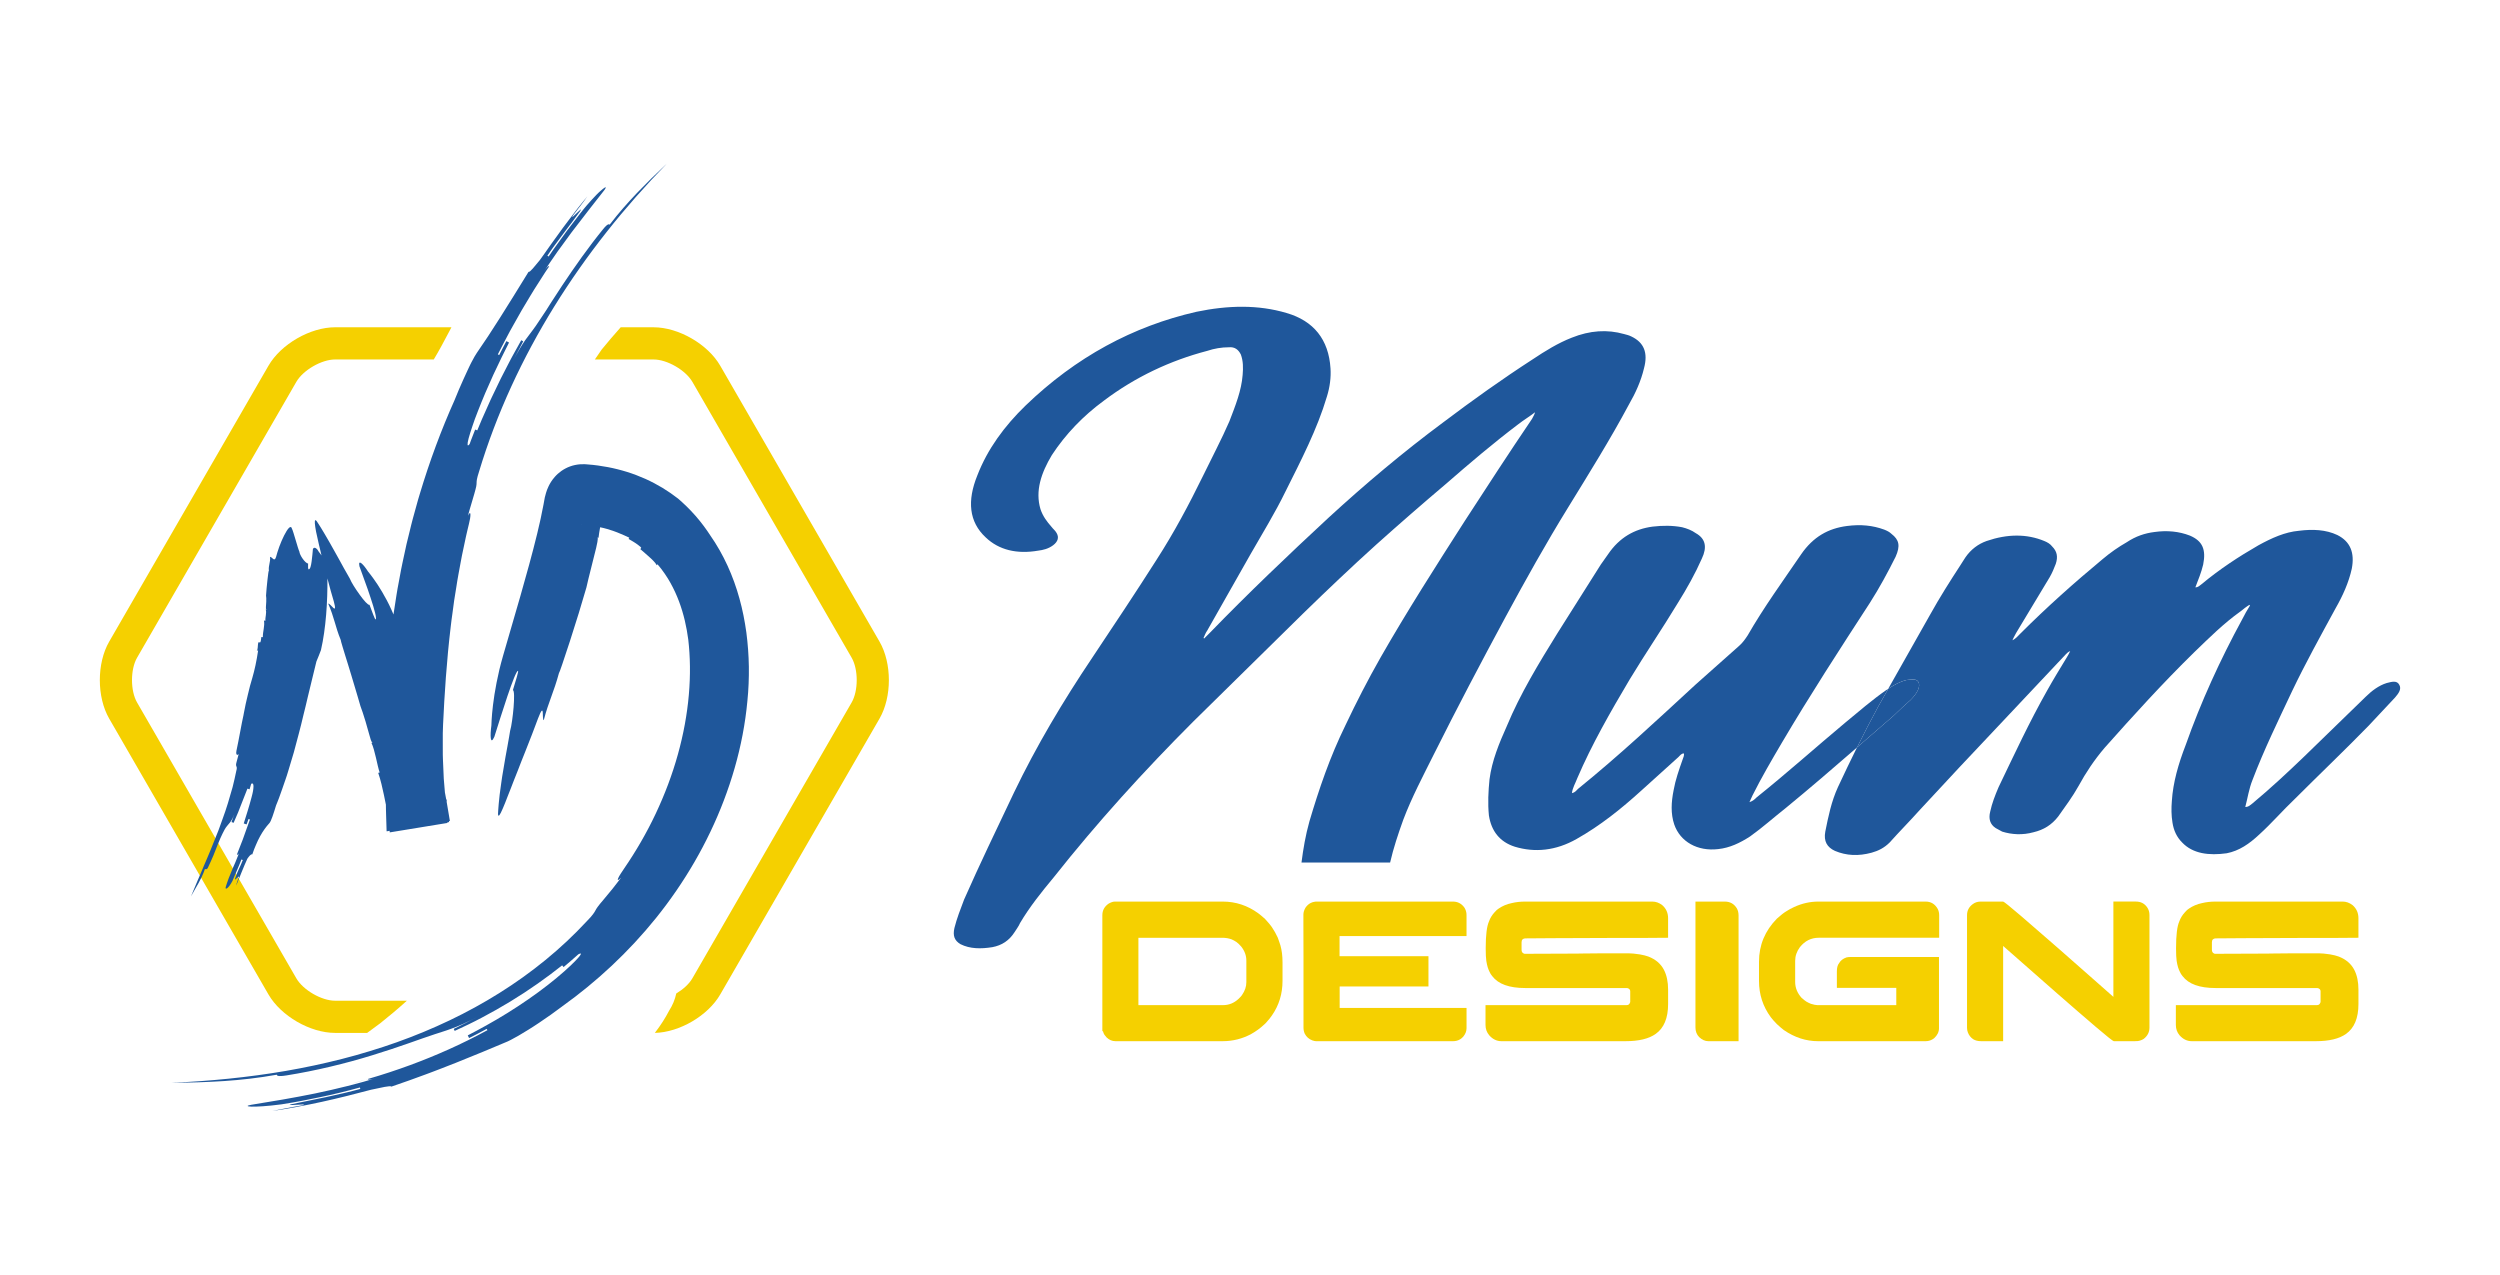
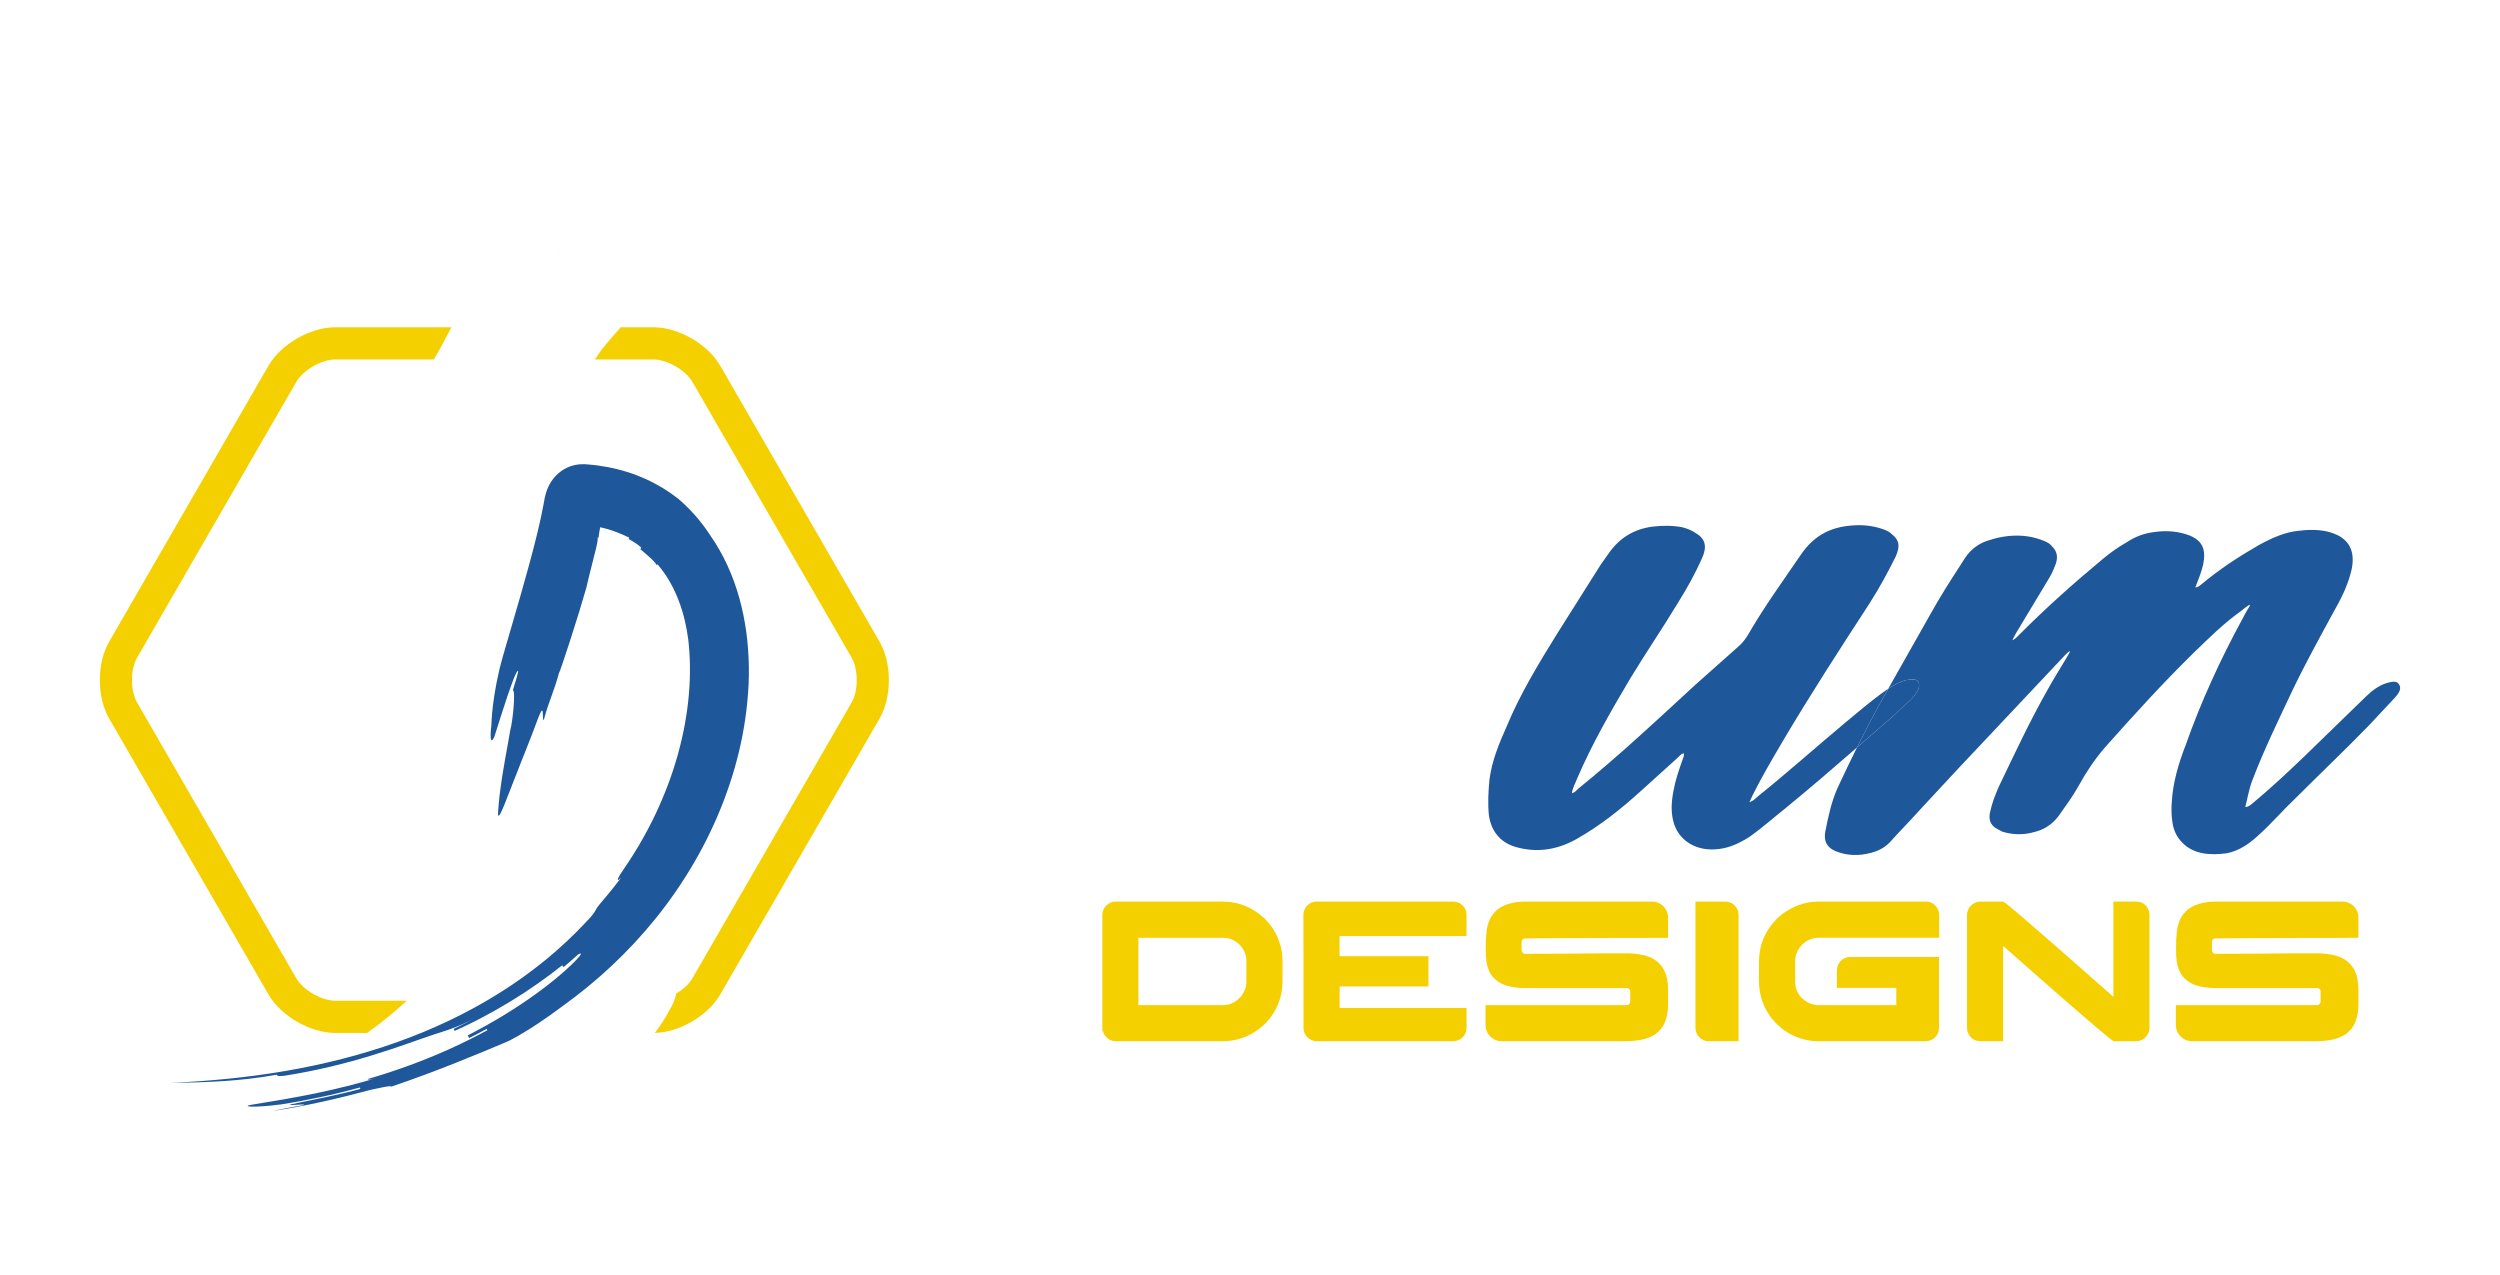
<svg xmlns="http://www.w3.org/2000/svg" version="1.1" id="Calque_1" x="0px" y="0px" width="185px" height="94.333px" viewBox="0 0 185 94.333" enable-background="new 0 0 185 94.333" xml:space="preserve">
  <g>
    <path fill="#F5D000" d="M24.797,76.435h2.372c0.326-0.234,0.648-0.474,0.969-0.714c0.674-0.535,1.334-1.089,1.97-1.668h-5.311   c-1.001,0-2.368-0.791-2.868-1.657L10.143,51.983c-0.5-0.867-0.5-2.446,0-3.313l11.786-20.413c0.5-0.866,1.867-1.656,2.868-1.656   h7.302c0.406-0.675,0.776-1.375,1.144-2.072c0.055-0.104,0.109-0.207,0.163-0.311h-8.608c-1.843,0-4.01,1.25-4.932,2.847   L8.079,47.481c-0.922,1.596-0.922,4.098,0,5.694l11.786,20.412C20.787,75.183,22.954,76.435,24.797,76.435z" />
    <path fill="#F5D000" d="M65.085,47.481L53.299,27.066c-0.921-1.597-3.087-2.847-4.932-2.847h-2.435   c-0.48,0.54-0.953,1.087-1.409,1.649c-0.174,0.241-0.34,0.485-0.503,0.733h4.347c1.001,0,2.368,0.79,2.869,1.656l11.786,20.413   c0.5,0.867,0.5,2.446,0,3.313L51.236,72.396c-0.242,0.42-0.685,0.817-1.192,1.122c-0.097,0.449-0.274,0.877-0.533,1.28   c-0.289,0.558-0.628,1.079-1.008,1.577c-0.013,0.019-0.028,0.038-0.043,0.06c1.823-0.043,3.933-1.275,4.839-2.848l11.786-20.412   C66.007,51.58,66.007,49.077,65.085,47.481z" />
    <g>
      <path fill="#1F579B" d="M17.373,63.634L17.373,63.634c0.019-0.048,0.038-0.097,0.057-0.143c-0.014,0.035-0.027,0.067-0.041,0.103    C17.384,63.607,17.378,63.621,17.373,63.634z" />
-       <path fill="#1F579B" d="M17.45,63.441c-0.007,0.016-0.013,0.035-0.02,0.051C17.437,63.476,17.443,63.457,17.45,63.441z" />
      <path fill="#1F579B" d="M17.263,63.912c-0.019,0.043-0.036,0.083-0.05,0.116C17.229,63.99,17.247,63.949,17.263,63.912z" />
      <path fill="#1F579B" d="M17.289,63.85c0.002-0.005,0.005-0.011,0.008-0.019c-0.011,0.027-0.023,0.054-0.034,0.081    C17.271,63.89,17.279,63.872,17.289,63.85z" />
-       <path fill="#1F579B" d="M14.946,64.848c0.081-0.169,0.151-0.35,0.22-0.546c0.051,0.024,0.153,0.067,0.234-0.124    c0.135-0.28,0.264-0.579,0.392-0.872c0.121-0.299,0.232-0.595,0.346-0.872c0.112-0.277,0.221-0.533,0.331-0.751    c0.106-0.221,0.206-0.406,0.312-0.533c0.123-0.178,0.349-0.315,0.561-0.907c-0.071,0.196-0.141,0.393-0.212,0.589    c0.052,0.019,0.157,0.057,0.157,0.057c0.083-0.191,0.172-0.396,0.262-0.608c0.023-0.051,0.046-0.105,0.069-0.159    c0.021-0.054,0.043-0.108,0.064-0.164c0.042-0.108,0.086-0.218,0.129-0.329c0.171-0.438,0.348-0.877,0.499-1.27    c0,0,0.106,0.033,0.159,0.049l0.12-0.404c0.124-0.073,0.171,0.011,0.169,0.194c0,0.091-0.013,0.207-0.035,0.339    c-0.023,0.135-0.061,0.283-0.103,0.444c-0.165,0.641-0.422,1.448-0.583,1.954c0.052,0.019,0.157,0.054,0.209,0.073l0.144-0.401    l0.105,0.038c-0.109,0.301-0.211,0.589-0.313,0.869c-0.05,0.143-0.1,0.28-0.149,0.42c-0.024,0.07-0.05,0.137-0.074,0.207    l-0.081,0.205c-0.106,0.272-0.212,0.546-0.321,0.823c-0.014,0.032-0.026,0.064-0.039,0.097c0.004-0.011,0.008-0.019,0.012-0.03    c0.051,0.021,0.104,0.043,0.18-0.156c-0.077,0.199-0.163,0.409-0.251,0.625c-0.021,0.054-0.044,0.107-0.066,0.161    c-0.024,0.057-0.048,0.11-0.073,0.165c-0.047,0.11-0.094,0.218-0.141,0.328c-0.19,0.441-0.361,0.891-0.482,1.302    c-0.04,0.215,0.208,0.094,0.507-0.476c0.126-0.296,0.231-0.543,0.336-0.789c0.052-0.124,0.105-0.248,0.159-0.377    c0.052-0.132,0.106-0.269,0.166-0.419l0.102,0.043c-0.039,0.1-0.086,0.21-0.137,0.328c-0.05,0.116-0.11,0.237-0.164,0.361    c-0.112,0.242-0.217,0.49-0.276,0.7c-0.032,0.22,0.323-0.331,0.29-0.113c-0.085,0.199-0.168,0.398-0.202,0.619    c0.126-0.298,0.261-0.651,0.402-1c0.037-0.089,0.071-0.175,0.108-0.261c0.036-0.086,0.072-0.172,0.106-0.256    c0.069-0.169,0.139-0.328,0.21-0.476c0.13-0.18,0.261-0.36,0.365-0.32c0.084-0.255,0.179-0.495,0.278-0.718    c0.094-0.226,0.194-0.433,0.3-0.624c0.211-0.385,0.444-0.705,0.686-0.969c0.128-0.126,0.323-0.748,0.495-1.313    c0.032-0.078,0.063-0.156,0.095-0.234c0.044-0.108,0.088-0.215,0.127-0.326c0.078-0.221,0.157-0.441,0.236-0.662    c0.077-0.22,0.155-0.444,0.231-0.667c0.038-0.11,0.078-0.224,0.113-0.334l0.104-0.339c0.139-0.452,0.273-0.907,0.408-1.361    c0.123-0.458,0.244-0.915,0.365-1.37c0.127-0.455,0.229-0.915,0.34-1.367c0.11-0.455,0.229-0.904,0.327-1.356    c0.104-0.45,0.211-0.894,0.323-1.332c0.101-0.441,0.206-0.875,0.317-1.302c0.043-0.105,0.109-0.264,0.173-0.42    c0.066-0.159,0.123-0.317,0.164-0.425c0.369-1.597,0.494-3.614,0.478-5.304c0.169,0.639,0.328,1.243,0.475,1.71    c0.152,0.554,0.083,0.579-0.036,0.472c-0.121-0.106-0.3-0.343-0.379-0.313c0.229,0.521,0.35,0.931,0.474,1.34    c0.123,0.41,0.235,0.822,0.453,1.348c-0.012,0.005,0.047,0.21,0.146,0.541c0.05,0.167,0.11,0.363,0.178,0.583    c0.068,0.218,0.146,0.458,0.222,0.713c0.152,0.511,0.33,1.068,0.484,1.604c0.081,0.269,0.159,0.53,0.231,0.775    c0.074,0.245,0.137,0.477,0.198,0.681c0,0,0.054,0.132,0.166,0.468c0.117,0.336,0.277,0.88,0.504,1.701    c0.144,0.549,0.198,0.536,0.252,0.522c-0.054,0.014-0.054,0.014-0.108,0.027c0.124,0.261,0.235,0.673,0.33,1.09    c0.096,0.415,0.183,0.832,0.277,1.101c-0.054,0.014-0.054,0.014-0.108,0.027c0.094,0.269,0.168,0.543,0.238,0.818    c0.067,0.274,0.132,0.551,0.188,0.829c0.047,0.237,0.094,0.471,0.143,0.708c0,0.016,0,0.03,0,0.046    c-0.001,0.105,0.001,0.212,0.005,0.326c0.003,0.11,0.007,0.223,0.009,0.336c0.014,0.455,0.027,0.909,0.037,1.213    c0.001,0.016,0.002,0.032,0.005,0.051l0.221-0.038c0.005,0.049,0.008,0.089,0.006,0.116l4.261-0.697    c0.002-0.032,0.008-0.048,0.017-0.051c0.055-0.008,0.055-0.008,0.11-0.013c0-0.024-0.001-0.048-0.002-0.073l0.066-0.011    c-0.071-0.46-0.151-0.931-0.237-1.407c-0.005-0.105,0.001-0.169,0.028-0.172c-0.03,0.003-0.043,0.005-0.058,0.005    c-0.032-0.177-0.066-0.358-0.101-0.538c-0.031-0.355-0.06-0.694-0.085-1.022c-0.024-0.495-0.043-0.966-0.061-1.418    c-0.012-0.224-0.011-0.447-0.011-0.665c-0.001-0.218-0.001-0.434-0.001-0.646c0-0.215-0.001-0.425,0.001-0.635    c0.007-0.209,0.014-0.417,0.02-0.627c0.103-2.223,0.263-4.714,0.568-7.267c0.031-0.318,0.082-0.638,0.124-0.958    c0.043-0.32,0.086-0.642,0.129-0.962c0.051-0.32,0.104-0.642,0.155-0.962c0.052-0.318,0.096-0.64,0.159-0.958    c0.059-0.319,0.119-0.637,0.176-0.954c0.031-0.159,0.057-0.317,0.09-0.475c0.034-0.157,0.067-0.313,0.1-0.471    c0.067-0.313,0.133-0.625,0.198-0.935c0.031-0.156,0.071-0.31,0.107-0.463c0.037-0.153,0.074-0.307,0.11-0.458    c0.141-0.537,0.176-1.107-0.073-0.598c0.067-0.271,0.151-0.538,0.229-0.807c0.079-0.268,0.157-0.537,0.237-0.805    c0.075-0.269,0.122-0.437,0.145-0.558s0.026-0.194,0.027-0.267c0.003-0.146,0.007-0.292,0.181-0.826    c1.294-4.301,3.21-8.415,5.575-12.233c2.368-3.82,5.181-7.345,8.314-10.552c-0.402,0.39-0.783,0.753-1.153,1.103    c-0.361,0.359-0.705,0.71-1.049,1.062c-0.677,0.715-1.336,1.447-2.02,2.341c-0.042-0.035-0.131-0.106-0.484,0.333    c-1.072,1.312-2.128,2.814-3.027,4.167c-0.221,0.34-0.435,0.67-0.64,0.982c-0.051,0.078-0.103,0.155-0.152,0.231    c-0.051,0.076-0.097,0.153-0.144,0.228c-0.095,0.149-0.187,0.294-0.275,0.435c-0.181,0.278-0.35,0.534-0.509,0.763    c-0.152,0.233-0.292,0.438-0.421,0.609c-0.162,0.233-0.35,0.452-0.599,0.802c-0.121,0.176-0.256,0.386-0.411,0.646    c-0.078,0.13-0.16,0.273-0.248,0.431c-0.086,0.157-0.184,0.327-0.276,0.52c0.032-0.063,0.062-0.128,0.096-0.191l0.098-0.188    l0.199-0.378l0.396-0.756c-0.05-0.027-0.146-0.08-0.146-0.08c-0.139,0.25-0.281,0.507-0.428,0.771    c-0.072,0.132-0.145,0.265-0.22,0.398c-0.037,0.067-0.076,0.134-0.11,0.203c-0.037,0.068-0.071,0.138-0.108,0.207    c-0.143,0.278-0.288,0.56-0.435,0.844c-0.073,0.141-0.146,0.284-0.219,0.426c-0.07,0.144-0.139,0.289-0.208,0.433    c-0.139,0.291-0.279,0.58-0.417,0.868c-0.034,0.072-0.069,0.144-0.103,0.215c-0.034,0.073-0.066,0.146-0.098,0.218    c-0.064,0.144-0.128,0.288-0.192,0.431c-0.128,0.285-0.253,0.566-0.376,0.842c-0.119,0.277-0.229,0.55-0.339,0.814    c0,0-0.104-0.04-0.156-0.061l-0.208,0.534l-0.104,0.268c-0.034,0.089-0.064,0.18-0.097,0.269c-0.093,0.12-0.142,0.13-0.152,0.054    c-0.005-0.039-0.001-0.1,0.011-0.179c0.012-0.079,0.033-0.18,0.065-0.296c0.063-0.23,0.156-0.529,0.273-0.876    c0.058-0.173,0.123-0.359,0.191-0.554c0.069-0.195,0.151-0.396,0.233-0.606c0.083-0.208,0.168-0.425,0.257-0.647    c0.089-0.221,0.178-0.448,0.279-0.672c0.199-0.451,0.401-0.911,0.601-1.359c0.211-0.443,0.418-0.877,0.611-1.281    c0.094-0.203,0.194-0.395,0.287-0.577c0.092-0.182,0.179-0.355,0.26-0.517c-0.048-0.025-0.146-0.077-0.196-0.104l-0.269,0.514    c-0.089,0.171-0.182,0.34-0.264,0.515l-0.099-0.05c0.093-0.196,0.198-0.385,0.294-0.574c0.1-0.19,0.198-0.377,0.295-0.563    c0.098-0.186,0.193-0.37,0.291-0.553c0.101-0.18,0.2-0.359,0.3-0.537c0.202-0.355,0.394-0.709,0.596-1.056    c0.206-0.344,0.41-0.686,0.616-1.029c0.2-0.344,0.418-0.678,0.635-1.017c0.108-0.168,0.217-0.338,0.324-0.508    c0.055-0.085,0.109-0.171,0.164-0.256c0.055-0.086,0.113-0.168,0.171-0.253c0.124-0.182,0.248-0.366,0.373-0.55    c-0.099,0.146-0.188,0.278-0.261,0.386c-0.024-0.016-0.047-0.031-0.105,0.018c-0.028,0.024-0.067,0.064-0.118,0.127    c-0.042,0.055-0.096,0.125-0.159,0.221c0.067-0.105,0.14-0.207,0.212-0.313c0.083-0.124,0.169-0.249,0.255-0.375    c0.175-0.251,0.353-0.51,0.533-0.772c0.187-0.257,0.378-0.517,0.569-0.779c0.096-0.132,0.192-0.263,0.288-0.395l0.144-0.199    c0.048-0.066,0.099-0.129,0.149-0.195c0.792-1.042,1.597-2.071,2.317-2.985c0.169-0.238,0.128-0.274-0.105-0.092    c-0.059,0.046-0.129,0.106-0.211,0.18c-0.081,0.074-0.178,0.16-0.279,0.267c-0.203,0.21-0.451,0.479-0.738,0.81    c-0.07,0.084-0.137,0.168-0.205,0.249c-0.066,0.082-0.133,0.161-0.194,0.243c-0.124,0.16-0.245,0.316-0.36,0.468    c-0.234,0.304-0.46,0.592-0.678,0.884c-0.215,0.296-0.429,0.594-0.654,0.904c-0.113,0.155-0.23,0.313-0.346,0.48    c-0.115,0.167-0.233,0.342-0.357,0.523l-0.091-0.063c0.083-0.121,0.171-0.249,0.264-0.383c0.046-0.066,0.093-0.135,0.143-0.203    c0.05-0.067,0.101-0.137,0.152-0.208c0.208-0.278,0.426-0.573,0.644-0.866c0.214-0.297,0.443-0.583,0.653-0.861    c0.21-0.277,0.405-0.542,0.573-0.783c0.314-0.499-0.848,0.828-0.534,0.33l0.269-0.351l0.133-0.176l0.138-0.174    c0.18-0.232,0.356-0.468,0.522-0.714c-0.14,0.171-0.286,0.35-0.435,0.534c-0.074,0.091-0.149,0.186-0.226,0.28    c-0.077,0.096-0.148,0.195-0.225,0.293c-0.299,0.397-0.612,0.806-0.919,1.22c-0.299,0.418-0.6,0.837-0.894,1.236    c-0.074,0.1-0.143,0.202-0.212,0.302c-0.07,0.099-0.139,0.197-0.206,0.294c-0.137,0.194-0.271,0.381-0.401,0.56    c-0.094,0.114-0.188,0.228-0.277,0.333c-0.088,0.108-0.171,0.209-0.245,0.292c-0.148,0.167-0.262,0.27-0.31,0.24    c-1.546,2.512-2.789,4.517-3.825,5.995c-0.089,0.121-0.235,0.381-0.416,0.727c-0.023,0.044-0.045,0.089-0.068,0.134    c-0.023,0.046-0.046,0.094-0.069,0.143c-0.045,0.099-0.094,0.201-0.144,0.307c-0.098,0.214-0.203,0.442-0.311,0.678    c-0.222,0.471-0.427,0.99-0.634,1.488c-0.001,0.002-0.002,0.005-0.002,0.007c-0.996,2.221-1.855,4.543-2.568,6.919    c-0.099,0.307-0.182,0.619-0.268,0.93l-0.258,0.934c-0.044,0.155-0.082,0.312-0.121,0.468l-0.114,0.471l-0.231,0.94    c-0.068,0.316-0.136,0.632-0.205,0.947l-0.102,0.474c-0.032,0.157-0.07,0.315-0.097,0.474c-0.059,0.317-0.118,0.633-0.176,0.951    c-0.058,0.317-0.123,0.632-0.168,0.951c-0.08,0.472-0.151,0.944-0.219,1.417c-0.047-0.113-0.096-0.225-0.146-0.333    c-0.056-0.126-0.114-0.249-0.171-0.369c-0.058-0.119-0.118-0.234-0.176-0.346c-0.237-0.445-0.467-0.833-0.674-1.149    c-0.417-0.631-0.72-0.986-0.72-0.986c-0.322-0.507-0.752-0.966-0.632-0.381c0.1,0.276,0.237,0.655,0.386,1.07    c0.074,0.207,0.152,0.422,0.23,0.638c0.075,0.216,0.146,0.433,0.216,0.642c0.279,0.834,0.468,1.544,0.365,1.581    c-0.027,0.009-0.089-0.123-0.168-0.327c-0.041-0.101-0.085-0.222-0.132-0.35c-0.049-0.128-0.1-0.265-0.152-0.402    c-0.104,0.039-0.413-0.313-0.721-0.741c-0.312-0.427-0.628-0.926-0.733-1.196c-0.078-0.126-0.241-0.413-0.443-0.78    c-0.101-0.185-0.212-0.389-0.33-0.603c-0.116-0.214-0.244-0.436-0.367-0.658c-0.125-0.222-0.249-0.444-0.369-0.656    c-0.12-0.211-0.238-0.412-0.344-0.592c-0.213-0.36-0.382-0.64-0.466-0.761c-0.216-0.379-0.293-0.345-0.271-0.046    c0.02,0.299,0.129,0.86,0.292,1.532c0.062,0.268,0.129,0.555,0.202,0.848c-0.037-0.055-0.069-0.102-0.097-0.14    c-0.058-0.077-0.095-0.119-0.095-0.119c-0.11-0.221-0.333-0.438-0.444-0.223c-0.015,0.107-0.021,0.257-0.039,0.42    c-0.016,0.161-0.034,0.337-0.057,0.499c-0.044,0.324-0.107,0.592-0.219,0.588c-0.055-0.001-0.048-0.217-0.042-0.432    c-0.111-0.004-0.273-0.169-0.406-0.36s-0.234-0.405-0.237-0.511c-0.11-0.218-0.441-1.494-0.551-1.702    c-0.087-0.317-0.331,0.008-0.584,0.506c-0.125,0.249-0.251,0.542-0.355,0.825c-0.052,0.142-0.1,0.28-0.138,0.409    c-0.042,0.128-0.078,0.248-0.101,0.351c-0.125,0.412-0.279-0.007-0.445-0.009c0.043,0.413-0.129,0.615-0.086,1.028    c-0.015,0-0.031,0.075-0.047,0.2c-0.015,0.125-0.036,0.298-0.059,0.49c-0.044,0.383-0.085,0.843-0.104,1.151    c0,0,0.011,0.053,0.017,0.182c0.008,0.129,0,0.335-0.025,0.643c-0.019,0.205,0.036,0.21,0.092,0.214    c-0.056-0.004-0.056-0.004-0.11-0.009c0.093,0.215-0.054,0.616-0.017,0.826c-0.056-0.005-0.056-0.005-0.111-0.011    c0.04,0.21,0.012,0.414-0.018,0.617c-0.031,0.203-0.069,0.407-0.064,0.614c-0.055-0.007-0.055-0.007-0.11-0.014    c-0.024,0.205-0.048,0.409-0.104,0.401c-0.055-0.005-0.055-0.005-0.11-0.013c-0.041,0.1-0.041,0.253-0.054,0.382    c-0.011,0.126-0.025,0.229-0.081,0.22c0.055,0.008,0.055,0.008,0.109,0.016c-0.121,0.81-0.254,1.413-0.424,2.005    c-0.062,0.199-0.121,0.401-0.176,0.611c-0.027,0.105-0.054,0.212-0.079,0.32c-0.014,0.054-0.025,0.107-0.039,0.161    c-0.014,0.054-0.027,0.108-0.041,0.165c-0.11,0.436-0.207,0.891-0.294,1.356c-0.011,0.059-0.021,0.116-0.032,0.175l-0.037,0.175    c-0.024,0.116-0.048,0.231-0.073,0.347c-0.045,0.234-0.091,0.471-0.134,0.705c-0.081,0.468-0.182,0.931-0.272,1.383    c-0.052,0.199,0.003,0.425,0.163,0.255c-0.054,0.199-0.106,0.398-0.159,0.598c-0.116,0.393,0.102,0.242-0.015,0.638    c-0.084,0.403-0.172,0.807-0.275,1.208c-0.11,0.398-0.226,0.794-0.347,1.189c-0.116,0.396-0.258,0.783-0.397,1.173l-0.21,0.582    l-0.106,0.291l-0.116,0.288l-0.461,1.149c-0.074,0.191-0.159,0.379-0.239,0.57l-0.244,0.568l-0.238,0.57    c-0.078,0.191-0.166,0.379-0.246,0.568c-0.166,0.379-0.324,0.758-0.478,1.143c0.196-0.363,0.386-0.675,0.563-0.992    C14.779,65.179,14.865,65.018,14.946,64.848z M20.529,59.262c0.021-0.07,0.042-0.135,0.061-0.197    C20.571,59.13,20.551,59.197,20.529,59.262z" />
      <path fill="#1F579B" d="M17.305,63.81c0.022-0.059,0.045-0.116,0.068-0.175c-0.025,0.067-0.052,0.135-0.077,0.197    C17.299,63.826,17.302,63.817,17.305,63.81z" />
-       <path fill="#1F579B" d="M17.486,63.344c-0.012,0.033-0.024,0.065-0.037,0.097C17.463,63.406,17.476,63.376,17.486,63.344z" />
+       <path fill="#1F579B" d="M17.486,63.344c-0.012,0.033-0.024,0.065-0.037,0.097C17.463,63.406,17.476,63.376,17.486,63.344" />
      <path fill="#1F579B" d="M17.517,63.266c-0.009,0.024-0.019,0.051-0.031,0.078C17.497,63.32,17.508,63.293,17.517,63.266z" />
      <path fill="#1F579B" d="M41.763,18.093c-0.073,0.099-0.151,0.207-0.231,0.32c0.02-0.028,0.041-0.055,0.061-0.083    C41.648,18.251,41.706,18.172,41.763,18.093z" />
      <path fill="#1F579B" d="M41.763,18.093c0.078-0.106,0.148-0.205,0.208-0.287C41.901,17.901,41.831,17.997,41.763,18.093z" />
      <path fill="#1F579B" d="M41.531,18.413c-0.105,0.144-0.21,0.288-0.307,0.435c-0.109,0.16-0.217,0.318-0.324,0.475    c0.122-0.178,0.257-0.375,0.391-0.575C41.373,18.635,41.452,18.522,41.531,18.413z" />
      <path fill="#1F579B" d="M25.027,80.433c0.047-0.011,0.097-0.024,0.145-0.035c-0.116,0.027-0.233,0.057-0.35,0.084    C24.889,80.465,24.957,80.45,25.027,80.433z" />
      <path fill="#1F579B" d="M26.586,80.03c-0.223,0.059-0.467,0.124-0.71,0.191c0.459-0.121,0.91-0.245,1.352-0.375l0,0    C27.052,79.898,26.831,79.962,26.586,80.03z" />
-       <path fill="#1F579B" d="M25.809,80.237c0.021-0.006,0.044-0.011,0.067-0.016c-0.061,0.013-0.12,0.029-0.18,0.045    C25.733,80.255,25.771,80.248,25.809,80.237z" />
      <path fill="#1F579B" d="M55.416,49.335c-0.014-0.845-0.076-1.692-0.186-2.536c-0.117-0.842-0.28-1.68-0.51-2.505    c-0.455-1.651-1.167-3.259-2.177-4.7c-0.237-0.37-0.625-0.912-1.071-1.419c-0.224-0.254-0.457-0.5-0.681-0.718    c-0.114-0.108-0.219-0.214-0.326-0.306c-0.104-0.091-0.2-0.177-0.286-0.253c-0.362-0.28-0.743-0.547-1.146-0.792    c-0.405-0.242-0.828-0.468-1.269-0.667c-0.441-0.195-0.896-0.372-1.363-0.517c-0.117-0.039-0.234-0.069-0.353-0.104    c-0.117-0.034-0.235-0.066-0.355-0.094c-0.118-0.028-0.238-0.058-0.358-0.085c-0.12-0.024-0.239-0.048-0.36-0.073    c-0.482-0.09-0.969-0.16-1.456-0.195l-0.183-0.016l-0.023-0.001l-0.024-0.001l-0.077-0.002c-0.104-0.003-0.202-0.001-0.319,0.008    c-0.057,0.005-0.113,0.012-0.169,0.021c-0.058,0.008-0.118,0.019-0.178,0.032c-0.118,0.024-0.239,0.059-0.358,0.102    c-0.118,0.042-0.232,0.094-0.343,0.152c-0.055,0.028-0.106,0.059-0.159,0.09c-0.05,0.031-0.104,0.066-0.148,0.098    c-0.091,0.065-0.186,0.139-0.258,0.206c-0.038,0.035-0.075,0.07-0.111,0.106c-0.035,0.035-0.065,0.067-0.097,0.103    c-0.246,0.276-0.379,0.515-0.474,0.708c-0.093,0.195-0.148,0.351-0.189,0.486c-0.042,0.135-0.07,0.246-0.093,0.347    c-0.043,0.198-0.066,0.347-0.082,0.449l-0.011,0.062l-0.007,0.035l-0.028,0.14l-0.057,0.278c-0.038,0.187-0.075,0.374-0.113,0.561    c-0.018,0.093-0.042,0.188-0.063,0.284l-0.067,0.285l-0.132,0.573c-0.373,1.535-0.81,3.097-1.245,4.622    c-0.435,1.524-0.877,3.018-1.285,4.43c-0.102,0.353-0.193,0.7-0.274,1.033c-0.079,0.333-0.149,0.657-0.208,0.966    c-0.122,0.613-0.203,1.17-0.261,1.639c-0.028,0.234-0.051,0.444-0.067,0.629s-0.027,0.347-0.035,0.476    c-0.016,0.264-0.018,0.409-0.018,0.409c-0.025,0.186-0.044,0.374-0.052,0.541c-0.009,0.167-0.005,0.312,0.009,0.414    c0.031,0.202,0.11,0.224,0.264-0.118c0.113-0.355,0.268-0.839,0.434-1.372c0.167-0.53,0.354-1.098,0.53-1.625    c0.356-1.047,0.681-1.911,0.787-1.875c0.053,0.016-0.164,0.716-0.379,1.421c0.106,0.032,0.103,0.611,0.051,1.267    c-0.027,0.329-0.067,0.675-0.112,0.988c-0.043,0.31-0.093,0.584-0.146,0.759c-0.024,0.186-0.102,0.595-0.193,1.119    c-0.048,0.261-0.101,0.549-0.156,0.853c-0.051,0.304-0.105,0.622-0.159,0.942c-0.027,0.159-0.054,0.317-0.08,0.474    c-0.022,0.159-0.044,0.315-0.067,0.465c-0.042,0.307-0.086,0.595-0.117,0.858c-0.057,0.525-0.096,0.934-0.105,1.117    c-0.057,0.552,0.025,0.565,0.191,0.234c0.081-0.17,0.191-0.415,0.313-0.721c0.061-0.154,0.126-0.32,0.194-0.5    c0.071-0.181,0.148-0.374,0.228-0.576c0.079-0.199,0.16-0.412,0.242-0.627c0.086-0.218,0.175-0.441,0.266-0.667    c0.087-0.229,0.178-0.46,0.268-0.692c0.093-0.231,0.186-0.462,0.277-0.694c0.182-0.46,0.359-0.915,0.525-1.337    c0.082-0.213,0.16-0.417,0.232-0.614c0.074-0.193,0.143-0.376,0.206-0.549c0.526-1.367,0.265,0.081,0.425,0.126    c0.091-0.353,0.183-0.657,0.276-0.939c0.093-0.283,0.187-0.541,0.281-0.799c0.186-0.514,0.375-1.033,0.566-1.741    c0.006,0,0.033-0.062,0.078-0.181c0.043-0.115,0.103-0.285,0.175-0.498c0.145-0.425,0.341-1.012,0.554-1.671    c0.43-1.314,0.919-2.917,1.227-3.993c0,0,0.038-0.186,0.149-0.641c0.114-0.458,0.297-1.19,0.572-2.29    c0.175-0.746,0.12-0.758,0.067-0.771c0.054,0.013,0.054,0.013,0.108,0.025c0.021-0.21,0.064-0.48,0.118-0.776    c0.179,0.037,0.355,0.078,0.527,0.13c0.143,0.038,0.281,0.089,0.421,0.133l0.207,0.076l0.103,0.038l0.101,0.042    c0.273,0.105,0.536,0.23,0.801,0.353c-0.027,0.048-0.027,0.048-0.054,0.097c0.063,0.035,0.126,0.07,0.188,0.104    c0.062,0.034,0.12,0.073,0.178,0.106c0.116,0.067,0.216,0.143,0.304,0.203c0.173,0.126,0.278,0.224,0.264,0.245    c-0.034,0.044-0.034,0.044-0.067,0.089c0.207,0.191,0.538,0.451,0.794,0.698c0.032,0.031,0.064,0.059,0.094,0.09    c0.028,0.03,0.057,0.06,0.083,0.087c0.051,0.057,0.101,0.105,0.136,0.152c0.071,0.091,0.109,0.155,0.087,0.172    c0.042-0.036,0.042-0.036,0.084-0.071c0.187,0.221,0.361,0.443,0.517,0.673c0.081,0.112,0.152,0.229,0.226,0.343    c0.038,0.056,0.069,0.116,0.104,0.173c0.034,0.058,0.07,0.114,0.101,0.174c0.26,0.464,0.471,0.932,0.646,1.399    c0.347,0.935,0.553,1.862,0.678,2.808c0.147,1.265,0.168,2.645,0.042,4.082c-0.061,0.719-0.163,1.451-0.297,2.188    c-0.135,0.737-0.307,1.482-0.514,2.225c-0.412,1.488-0.97,2.965-1.641,4.386c-0.67,1.423-1.464,2.785-2.329,4.047    c-0.196,0.28-0.379,0.568-0.448,0.729c-0.07,0.162-0.026,0.197,0.223-0.045c-0.41,0.548-0.842,1.087-1.288,1.609    c-0.449,0.522-0.54,0.673-0.623,0.829c-0.042,0.078-0.086,0.156-0.179,0.277c-0.092,0.121-0.23,0.287-0.474,0.532    c-1.886,2.034-4.073,3.805-6.444,5.29c-2.374,1.491-4.93,2.696-7.587,3.644c-0.666,0.234-1.334,0.46-2.013,0.662    c-0.674,0.21-1.357,0.396-2.042,0.573c-1.372,0.35-2.761,0.646-4.16,0.888c-2.801,0.481-5.646,0.759-8.504,0.883    c1.432-0.014,2.684-0.049,3.933-0.132c1.249-0.086,2.493-0.218,3.896-0.469c0.01,0.054,0.027,0.164,0.733,0.049    c1.059-0.17,2.154-0.388,3.228-0.644c1.074-0.253,2.126-0.543,3.105-0.845c0.978-0.299,1.883-0.605,2.669-0.88    c0.395-0.137,0.758-0.267,1.087-0.382c0.331-0.113,0.623-0.218,0.88-0.299c0.171-0.054,0.339-0.113,0.533-0.172    c0.095-0.03,0.198-0.063,0.307-0.1c0.109-0.035,0.225-0.078,0.351-0.124c0.125-0.046,0.263-0.097,0.411-0.156    c0.146-0.062,0.305-0.129,0.479-0.204c0.175-0.075,0.36-0.167,0.563-0.267c0.143-0.07,0.293-0.148,0.452-0.231    c-0.561,0.302-1.131,0.589-1.706,0.864c0.024,0.051,0.071,0.15,0.071,0.15c0.654-0.299,1.343-0.627,2.037-0.996    c0.694-0.365,1.399-0.764,2.089-1.184c1.382-0.84,2.702-1.776,3.826-2.672c0,0,0.07,0.086,0.106,0.129l0.55-0.468    c0.18-0.159,0.362-0.315,0.541-0.477c0.165-0.086,0.218-0.078,0.179,0.005c-0.02,0.044-0.063,0.105-0.126,0.184    c-0.066,0.078-0.151,0.172-0.256,0.279c-0.418,0.437-1.145,1.093-2.043,1.793c-0.896,0.704-1.967,1.441-3.023,2.096    c-1.056,0.656-2.102,1.222-2.912,1.642c0.024,0.048,0.074,0.147,0.098,0.199c0.221-0.108,0.438-0.224,0.655-0.334    c0.218-0.113,0.433-0.231,0.648-0.347l0.053,0.097c-1.942,1.058-3.8,1.875-5.698,2.577c-1.027,0.377-2.067,0.722-3.146,1.033    c0.008,0.027,0.018,0.055,0.11,0.049c0.047-0.003,0.116-0.014,0.218-0.037c0.1-0.024,0.232-0.063,0.409-0.116    c-0.704,0.221-1.461,0.425-2.243,0.624s-1.593,0.38-2.404,0.552c-1.625,0.331-3.261,0.605-4.72,0.837    c-0.363,0.067-0.358,0.124,0.016,0.138c0.374,0.008,1.116-0.024,2.219-0.17c1.099-0.172,2.01-0.35,2.918-0.544    c0.454-0.094,0.906-0.201,1.38-0.312c0.236-0.06,0.478-0.121,0.729-0.184c0.25-0.064,0.507-0.137,0.776-0.207l0.029,0.107    c-0.718,0.199-1.624,0.409-2.533,0.605c-0.908,0.197-1.822,0.363-2.55,0.522c-0.362,0.086,0.012,0.07,0.386,0.043    c0.374-0.024,0.75-0.051,0.388,0.043c-0.367,0.067-0.735,0.132-1.102,0.199c-0.184,0.035-0.367,0.07-0.552,0.107    c-0.183,0.035-0.366,0.073-0.549,0.113c1.11-0.161,2.396-0.398,3.673-0.678c1.278-0.28,2.547-0.605,3.633-0.894    c0.734-0.153,1.466-0.334,1.5-0.229c0.445-0.148,0.877-0.305,1.3-0.452c0.42-0.153,0.83-0.299,1.226-0.447    c0.1-0.037,0.199-0.075,0.296-0.11c0.099-0.037,0.195-0.075,0.292-0.11c0.192-0.072,0.382-0.145,0.569-0.218    c0.373-0.146,0.737-0.285,1.088-0.425c1.407-0.557,2.633-1.076,3.697-1.523c0.089-0.035,0.221-0.091,0.382-0.178    c0.162-0.086,0.354-0.19,0.573-0.314c0.215-0.129,0.458-0.271,0.714-0.431c0.254-0.161,0.529-0.331,0.806-0.521    c0.56-0.369,1.144-0.789,1.699-1.206c0.004-0.002,0.008-0.008,0.013-0.011c2.551-1.824,4.911-4.02,6.93-6.527    c2.099-2.607,3.825-5.557,5.025-8.71c0.6-1.574,1.073-3.202,1.388-4.86c0.158-0.829,0.277-1.663,0.355-2.505    C55.392,51.028,55.427,50.183,55.416,49.335z M43.043,38.784c-0.012-0.001-0.004-0.001-0.004-0.001h0.004    c0.043,0.001,0.083,0.002,0.123,0.002c0,0,0,0,0,0.001c-0.026,0-0.053,0-0.078,0L43.043,38.784z M44.655,37.785    c0.002-0.013,0.004-0.023,0.005-0.025C44.662,37.756,44.662,37.762,44.655,37.785z" />
      <path fill="#1F579B" d="M25.696,80.266c-0.178,0.046-0.354,0.089-0.523,0.132C25.349,80.355,25.522,80.309,25.696,80.266z" />
      <path fill="#1F579B" d="M24.823,80.482c-0.167,0.037-0.318,0.075-0.447,0.104C24.527,80.551,24.675,80.517,24.823,80.482z" />
    </g>
    <g>
-       <path fill="#1F579B" d="M103.845,60.653c0.624-1.648,1.47-3.25,2.271-4.854c1.691-3.384,3.473-6.767,5.298-10.151    c1.47-2.716,2.983-5.433,4.631-8.104c1.559-2.539,3.117-5.032,4.497-7.614c0.49-0.846,0.891-1.737,1.113-2.672    c0.312-1.157,0-1.915-0.936-2.36c-0.178-0.089-0.356-0.133-0.534-0.178c-1.247-0.356-2.537-0.268-3.873,0.267    c-1.024,0.401-1.959,0.979-2.895,1.604c-2.271,1.469-4.452,3.027-6.634,4.674c-2.939,2.182-5.744,4.542-8.46,7.035    c-2.982,2.761-5.966,5.61-8.816,8.549c-0.134,0.135-0.267,0.268-0.401,0.401c-0.044-0.044-0.044-0.044-0.044-0.044    c0.089-0.177,0.134-0.356,0.267-0.534c1.069-1.87,2.137-3.785,3.206-5.655c0.89-1.558,1.825-3.072,2.583-4.631    c1.156-2.315,2.358-4.63,3.071-7.035c0.223-0.712,0.312-1.425,0.268-2.092c-0.134-2.136-1.247-3.517-3.251-4.097    c-2.093-0.623-4.318-0.579-6.678-0.089c-4.675,1.068-8.905,3.339-12.645,6.946c-1.559,1.514-2.805,3.206-3.562,5.165    c-0.758,1.87-0.624,3.428,0.623,4.585c0.979,0.935,2.315,1.248,3.874,0.979c0.355-0.044,0.757-0.133,1.112-0.399    c0.357-0.268,0.445-0.58,0.267-0.891c-0.089-0.179-0.267-0.312-0.4-0.49c-0.313-0.356-0.624-0.757-0.802-1.292    c-0.4-1.336,0.044-2.672,0.846-4.007c1.024-1.559,2.316-2.895,3.829-4.008c2.36-1.781,4.942-2.983,7.658-3.696    c0.534-0.178,1.069-0.267,1.603-0.267c0.445-0.044,0.712,0.178,0.891,0.534c0.178,0.49,0.178,0.979,0.133,1.514    c-0.089,1.158-0.534,2.271-0.979,3.428c-0.579,1.336-1.291,2.672-1.959,4.052c-1.024,2.092-2.137,4.186-3.429,6.189    c-1.558,2.449-3.161,4.853-4.764,7.257c-2.182,3.25-4.14,6.545-5.788,9.974c-1.247,2.627-2.538,5.299-3.696,7.926    c-0.267,0.713-0.534,1.38-0.712,2.092c-0.133,0.58,0,0.935,0.445,1.203c0.712,0.356,1.514,0.356,2.359,0.222    c0.712-0.134,1.247-0.49,1.647-1.113c0.134-0.222,0.313-0.445,0.401-0.667c0.712-1.203,1.603-2.315,2.493-3.384    c3.206-4.052,6.679-7.881,10.33-11.533c2.716-2.67,5.432-5.342,8.148-8.015c1.781-1.735,3.562-3.428,5.388-5.075    c1.691-1.515,3.428-3.028,5.165-4.498c1.736-1.514,3.517-3.027,5.343-4.408c0.4-0.312,0.846-0.579,1.246-0.891    c-0.044,0.178-0.133,0.312-0.223,0.49c-1.691,2.493-3.339,5.032-4.986,7.569c-2.138,3.339-4.274,6.679-6.233,10.106    c-0.936,1.648-1.781,3.295-2.583,4.988c-1.157,2.359-1.959,4.72-2.671,7.124c-0.288,1.028-0.456,2.021-0.587,3.045h6.558    C103.111,62.771,103.463,61.712,103.845,60.653z" />
      <path fill="#1F579B" d="M139.727,50.977c-0.054,0.038-0.11,0.063-0.164,0.102c-1.022,0.713-2.002,1.56-3.026,2.406    c-2.183,1.824-4.319,3.739-6.545,5.52c-0.134,0.133-0.269,0.268-0.535,0.356c0.089-0.223,0.178-0.356,0.224-0.49    c0.667-1.336,1.423-2.627,2.182-3.917c2.048-3.474,4.273-6.902,6.499-10.33c0.713-1.114,1.337-2.271,1.916-3.43    c0.354-0.8,0.266-1.246-0.313-1.691c-0.135-0.133-0.313-0.224-0.533-0.312c-0.848-0.311-1.738-0.401-2.761-0.267    c-1.38,0.178-2.494,0.8-3.385,2.092c-1.335,1.959-2.761,3.917-3.964,6.011c-0.178,0.266-0.354,0.534-0.667,0.802    c-1.068,0.935-2.137,1.915-3.205,2.85c-2.85,2.626-5.655,5.254-8.683,7.703c-0.134,0.133-0.223,0.266-0.445,0.311    c0.045-0.399,0.268-0.756,0.4-1.113c1.069-2.493,2.449-4.897,3.874-7.301c1.157-1.915,2.404-3.74,3.562-5.655    c0.669-1.07,1.292-2.182,1.781-3.295c0.401-0.846,0.268-1.469-0.445-1.87c-0.311-0.223-0.667-0.356-1.023-0.445    c-0.712-0.133-1.425-0.133-2.183-0.044c-1.335,0.178-2.448,0.8-3.294,2.048c-0.179,0.268-0.356,0.49-0.535,0.757    c-1.068,1.691-2.137,3.384-3.205,5.075c-1.381,2.227-2.761,4.498-3.74,6.857c-0.579,1.292-1.113,2.582-1.291,3.962    c-0.089,0.891-0.134,1.781-0.045,2.672c0.179,1.157,0.802,1.959,1.915,2.315c1.469,0.445,3.027,0.311,4.586-0.579    c1.736-0.979,3.295-2.227,4.765-3.563c0.935-0.846,1.87-1.691,2.76-2.493c0.134-0.133,0.223-0.268,0.4-0.268    c0.045,0.135-0.044,0.313-0.089,0.445c-0.267,0.758-0.534,1.514-0.667,2.271c-0.179,0.891-0.224,1.737,0.044,2.538    c0.445,1.292,1.735,2.005,3.251,1.826c0.846-0.089,1.602-0.445,2.36-0.935c0.934-0.667,1.778-1.425,2.626-2.092    c1.788-1.466,3.54-2.976,5.29-4.495c0.505-1.017,1.026-2.029,1.571-3.03C139.236,51.85,139.482,51.412,139.727,50.977z" />
      <path fill="#1F579B" d="M177.549,50.68c-0.178-0.356-0.578-0.223-0.934-0.135c-0.581,0.179-1.114,0.58-1.561,1.024    c-1.513,1.471-3.027,2.94-4.539,4.409c-1.249,1.201-2.495,2.359-3.829,3.472c-0.135,0.089-0.27,0.268-0.536,0.268    c0.178-0.669,0.267-1.336,0.536-2.005c0.845-2.225,1.913-4.408,2.938-6.588c0.979-2.049,2.09-4.052,3.204-6.102    c0.536-0.935,0.979-1.915,1.203-2.938c0.224-1.157-0.089-2.003-1.068-2.493c-0.848-0.401-1.827-0.445-2.85-0.313    c-1.025,0.09-2.005,0.534-2.984,1.07c-1.469,0.845-2.893,1.78-4.229,2.894c-0.135,0.089-0.224,0.222-0.444,0.222    c0.221-0.578,0.444-1.112,0.579-1.691c0.221-1.114-0.046-1.737-0.979-2.138c-0.803-0.313-1.693-0.401-2.629-0.267    c-0.711,0.089-1.378,0.311-2.048,0.756c-0.622,0.356-1.2,0.757-1.781,1.247c-2.091,1.735-4.139,3.561-6.098,5.52    c-0.181,0.179-0.313,0.356-0.581,0.491c0.089-0.223,0.18-0.356,0.269-0.536c0.846-1.38,1.647-2.761,2.492-4.14    c0.178-0.312,0.312-0.624,0.446-0.979c0.178-0.536,0.089-0.935-0.269-1.292c-0.132-0.179-0.355-0.312-0.579-0.401    c-1.289-0.534-2.715-0.534-4.272,0c-0.625,0.222-1.157,0.623-1.559,1.201c-0.134,0.224-0.269,0.401-0.4,0.625    c-0.756,1.157-1.515,2.36-2.183,3.561c-1.045,1.839-2.091,3.703-3.138,5.553c0.437-0.299,0.875-0.536,1.352-0.654    c0.132,0,0.266-0.044,0.4-0.044c0.49-0.044,0.667,0.311,0.444,0.8c-0.132,0.268-0.313,0.49-0.533,0.713    c-0.4,0.356-0.848,0.757-1.248,1.157c-0.912,0.79-1.818,1.577-2.724,2.363c-0.484,0.975-0.952,1.956-1.41,2.937    c-0.489,1.068-0.713,2.181-0.936,3.293c-0.132,0.713,0.134,1.158,0.713,1.425c0.845,0.356,1.735,0.401,2.715,0.134    c0.489-0.134,0.937-0.356,1.337-0.757c0.714-0.802,1.513-1.603,2.226-2.404c0.979-1.068,1.959-2.092,2.938-3.162    c2.629-2.804,5.255-5.564,7.881-8.37c0.089-0.089,0.178-0.179,0.313-0.224c-0.089,0.179-0.178,0.356-0.267,0.49    c-0.489,0.802-0.979,1.604-1.426,2.404c-1.335,2.36-2.448,4.764-3.605,7.17c-0.267,0.623-0.49,1.201-0.624,1.824    c-0.133,0.534,0,0.935,0.4,1.203c0.178,0.089,0.313,0.178,0.49,0.267c0.713,0.223,1.515,0.268,2.316,0.046    c0.756-0.179,1.335-0.536,1.824-1.159c0.535-0.756,1.068-1.469,1.515-2.271c0.533-0.979,1.157-1.915,1.913-2.805    c2.137-2.404,4.319-4.809,6.636-7.078c1.111-1.07,2.18-2.138,3.429-3.028c0.221-0.178,0.443-0.357,0.667-0.49    c0,0,0,0.044,0.043,0.044c-0.221,0.356-0.401,0.667-0.578,1.023c-1.647,3.029-3.07,6.145-4.185,9.306    c-0.535,1.381-0.937,2.761-1.025,4.142c-0.043,0.534-0.043,1.068,0.046,1.602c0.089,0.579,0.313,1.068,0.713,1.469    c0.8,0.846,2.002,0.979,3.294,0.802c0.937-0.179,1.692-0.713,2.405-1.38c0.934-0.846,1.735-1.781,2.626-2.627    c1.825-1.824,3.695-3.605,5.477-5.432c0.667-0.713,1.337-1.425,1.959-2.092C177.503,51.303,177.727,50.99,177.549,50.68z" />
      <path fill="#1F579B" d="M141.39,51.792c0.221-0.224,0.401-0.445,0.533-0.713c0.223-0.49,0.046-0.845-0.444-0.8    c-0.135,0-0.269,0.044-0.4,0.044c-0.477,0.118-0.915,0.355-1.352,0.654c-0.244,0.435-0.49,0.873-0.737,1.305    c-0.545,1.001-1.066,2.013-1.571,3.03c0.905-0.786,1.812-1.573,2.724-2.363C140.542,52.55,140.989,52.149,141.39,51.792z" />
    </g>
    <g>
      <path fill="#F5D000" d="M82.5,66.717h7.988c0.954,0,1.829,0.289,2.625,0.867c0.123,0.089,0.291,0.23,0.504,0.423    c0.242,0.262,0.408,0.46,0.497,0.593c0.173,0.258,0.322,0.522,0.445,0.794c0.035,0.095,0.071,0.2,0.111,0.319    c0.025,0.079,0.052,0.161,0.081,0.244c0.104,0.366,0.156,0.786,0.156,1.261v1.366c0,0.953-0.26,1.804-0.778,2.551    c-0.089,0.139-0.245,0.331-0.468,0.578c-0.213,0.202-0.396,0.358-0.549,0.467c-0.163,0.119-0.336,0.23-0.519,0.334    c-0.658,0.356-1.365,0.534-2.121,0.534h-7.928c-0.242,0-0.459-0.092-0.652-0.274c-0.124-0.134-0.201-0.245-0.23-0.334    c-0.015-0.029-0.029-0.074-0.044-0.133h-0.044v-8.581c0-0.366,0.161-0.655,0.482-0.868C82.228,66.764,82.375,66.717,82.5,66.717z     M84.242,69.394v4.985h6.274c0.425,0,0.803-0.154,1.135-0.461c0.148-0.144,0.235-0.239,0.26-0.289    c0.213-0.307,0.319-0.62,0.319-0.941v-1.61c0-0.365-0.126-0.709-0.378-1.031c-0.138-0.157-0.254-0.269-0.349-0.333    c-0.124-0.084-0.245-0.151-0.363-0.201c-0.208-0.078-0.44-0.118-0.697-0.118H84.242z" />
      <path fill="#F5D000" d="M107.516,66.717c0.321,0,0.583,0.121,0.786,0.363c0.094,0.104,0.16,0.242,0.199,0.415    c0.016,0.06,0.022,0.145,0.022,0.252v1.521h-9.396v1.49h6.579v2.24h-6.563l-0.008,0.008v1.58h9.382    c0.005,0,0.007,0.002,0.007,0.007v1.49c0,0.228-0.084,0.441-0.251,0.638c-0.104,0.105-0.179,0.167-0.223,0.186    c-0.149,0.095-0.332,0.142-0.55,0.142H97.392c-0.069,0-0.163-0.021-0.281-0.06c-0.253-0.094-0.44-0.262-0.564-0.504    c-0.059-0.139-0.089-0.287-0.089-0.445v-5.214c-0.004-0.252-0.007-1.072-0.007-2.462v-0.683c0-0.164,0.052-0.333,0.155-0.513    c0.108-0.157,0.237-0.274,0.386-0.348c0.108-0.049,0.19-0.077,0.245-0.081c0.029-0.011,0.074-0.018,0.133-0.022H107.516z" />
      <path fill="#F5D000" d="M112.855,66.717h9.418c0.258,0,0.5,0.086,0.728,0.259c0.292,0.253,0.438,0.576,0.438,0.972v1.446h-0.016    c-0.691,0.011-2.155,0.015-4.39,0.015c-1.761,0.011-3.125,0.016-4.094,0.016c-1.014,0.01-1.703,0.015-2.069,0.015    c-0.074,0-0.142,0.025-0.2,0.073c-0.05,0.05-0.074,0.121-0.074,0.216v0.563c0,0.133,0.057,0.225,0.171,0.274    c0.015,0.006,0.026,0.01,0.037,0.011c0.009,0.003,0.021,0.004,0.037,0.004c2.244-0.009,3.524-0.015,3.842-0.015    c0.078,0,0.222-0.003,0.43-0.007c0.583-0.011,1.69-0.015,3.322-0.015h0.06c0.212,0,0.497,0.027,0.853,0.081    c0.257,0.044,0.471,0.1,0.639,0.162c0.533,0.209,0.917,0.537,1.148,0.988c0.203,0.396,0.305,0.882,0.305,1.461v1.061    c0,1.048-0.31,1.786-0.928,2.217c-0.499,0.356-1.243,0.534-2.231,0.534h-9.175c-0.346,0-0.647-0.146-0.904-0.438    c-0.184-0.218-0.274-0.472-0.274-0.764v-1.468h10.449c0.119,0,0.198-0.059,0.237-0.171c0.011-0.016,0.017-0.03,0.019-0.045    c0.003-0.015,0.004-0.025,0.004-0.029v-0.779c0-0.104-0.057-0.179-0.171-0.224c-0.029-0.009-0.059-0.015-0.089-0.015h-7.505    c-1.187,0-2.003-0.293-2.447-0.882c-0.09-0.108-0.153-0.21-0.193-0.305c-0.05-0.093-0.096-0.21-0.141-0.349    c-0.039-0.128-0.074-0.286-0.104-0.474c-0.029-0.203-0.044-0.502-0.044-0.897V70.15c0-0.953,0.081-1.611,0.245-1.972    c0.084-0.242,0.225-0.47,0.422-0.683c0.109-0.124,0.205-0.21,0.289-0.26c0.287-0.197,0.611-0.333,0.973-0.407    C112.175,66.754,112.504,66.717,112.855,66.717z" />
      <path fill="#F5D000" d="M125.463,66.717h2.173c0.392,0,0.688,0.168,0.891,0.504c0.084,0.145,0.127,0.321,0.127,0.534v9.293h-2.233    c-0.242,0-0.47-0.101-0.683-0.304c-0.183-0.188-0.274-0.426-0.274-0.712V66.717z" />
      <path fill="#F5D000" d="M134.556,66.717h7.942c0.396,0,0.694,0.183,0.897,0.549c0.069,0.139,0.104,0.292,0.104,0.46v1.668h-8.914    c-0.559,0-1.024,0.233-1.394,0.697c-0.233,0.317-0.349,0.655-0.349,1.017v1.55c0,0.44,0.16,0.836,0.481,1.188    c0.133,0.118,0.25,0.21,0.349,0.274c0.118,0.068,0.229,0.122,0.333,0.162c0.209,0.064,0.366,0.098,0.476,0.098h5.844v-1.277    h-4.397v-1.216c0-0.276,0.054-0.479,0.163-0.608c0.108-0.198,0.291-0.341,0.549-0.43c0.094-0.02,0.18-0.029,0.259-0.029h6.586    v5.272c0,0.272-0.121,0.52-0.363,0.741c-0.188,0.145-0.396,0.216-0.623,0.216h-7.958c-0.895,0-1.74-0.274-2.536-0.823    c-0.144-0.109-0.314-0.255-0.512-0.438c-0.198-0.203-0.351-0.375-0.459-0.52c-0.579-0.791-0.868-1.681-0.868-2.669v-1.432    c0-1.228,0.442-2.29,1.327-3.19c0.287-0.257,0.51-0.432,0.668-0.525c0.192-0.129,0.396-0.239,0.608-0.334    C133.351,66.85,133.947,66.717,134.556,66.717z" />
      <path fill="#F5D000" d="M146.563,66.717h1.669c0.054,0,0.499,0.358,1.334,1.074c0.836,0.718,1.776,1.535,2.823,2.451    c1.045,0.918,1.974,1.734,2.785,2.452l1.216,1.074v-7.052h1.668c0.352,0,0.626,0.138,0.824,0.415    c0.118,0.169,0.178,0.358,0.178,0.57v8.345c0,0.331-0.142,0.608-0.423,0.83c-0.074,0.05-0.166,0.092-0.274,0.126    c-0.07,0.03-0.195,0.045-0.378,0.045h-1.565c-0.059,0-0.51-0.358-1.351-1.075c-0.839-0.717-1.784-1.533-2.832-2.451    s-1.978-1.734-2.789-2.451l-1.216-1.068v7.046h-1.624c-0.242,0-0.44-0.05-0.594-0.148c-0.183-0.123-0.314-0.292-0.393-0.504    c-0.04-0.104-0.061-0.216-0.061-0.334v-8.336c0-0.337,0.138-0.605,0.409-0.809C146.138,66.784,146.336,66.717,146.563,66.717z" />
      <path fill="#F5D000" d="M163.94,66.717h9.419c0.257,0,0.499,0.086,0.727,0.259c0.292,0.253,0.438,0.576,0.438,0.972v1.446h-0.015    c-0.692,0.011-2.156,0.015-4.391,0.015c-1.761,0.011-3.125,0.016-4.094,0.016c-1.014,0.01-1.703,0.015-2.069,0.015    c-0.074,0-0.142,0.025-0.2,0.073c-0.05,0.05-0.074,0.121-0.074,0.216v0.563c0,0.133,0.057,0.225,0.171,0.274    c0.015,0.006,0.026,0.01,0.036,0.011c0.011,0.003,0.022,0.004,0.038,0.004c2.244-0.009,3.524-0.015,3.841-0.015    c0.079,0,0.224-0.003,0.431-0.007c0.584-0.011,1.691-0.015,3.323-0.015h0.059c0.213,0,0.497,0.027,0.854,0.081    c0.257,0.044,0.47,0.1,0.638,0.162c0.534,0.209,0.916,0.537,1.148,0.988c0.203,0.396,0.305,0.882,0.305,1.461v1.061    c0,1.048-0.31,1.786-0.927,2.217c-0.5,0.356-1.244,0.534-2.232,0.534h-9.175c-0.346,0-0.646-0.146-0.905-0.438    c-0.183-0.218-0.272-0.472-0.272-0.764v-1.468h10.449c0.118,0,0.196-0.059,0.237-0.171c0.009-0.016,0.016-0.03,0.019-0.045    s0.003-0.025,0.003-0.029v-0.779c0-0.104-0.057-0.179-0.17-0.224c-0.029-0.009-0.06-0.015-0.089-0.015h-7.506    c-1.187,0-2.002-0.293-2.447-0.882c-0.089-0.108-0.153-0.21-0.192-0.305c-0.05-0.093-0.097-0.21-0.142-0.349    c-0.04-0.128-0.074-0.286-0.104-0.474c-0.029-0.203-0.044-0.502-0.044-0.897V70.15c0-0.953,0.08-1.611,0.243-1.972    c0.085-0.242,0.226-0.47,0.424-0.683c0.107-0.124,0.204-0.21,0.289-0.26c0.287-0.197,0.609-0.333,0.972-0.407    C163.261,66.754,163.589,66.717,163.94,66.717z" />
    </g>
  </g>
</svg>